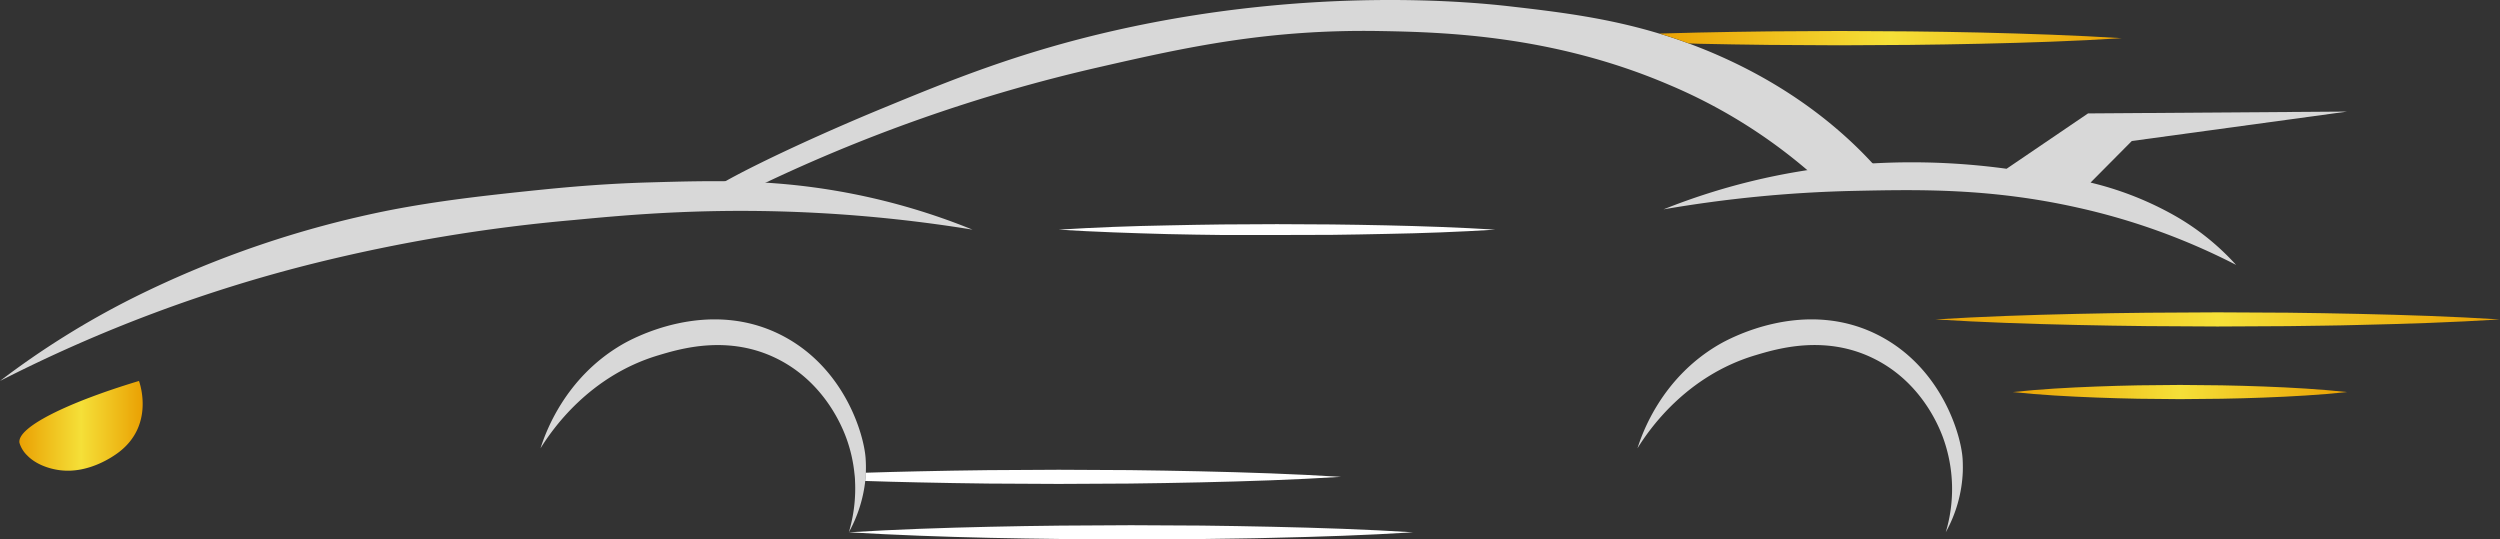
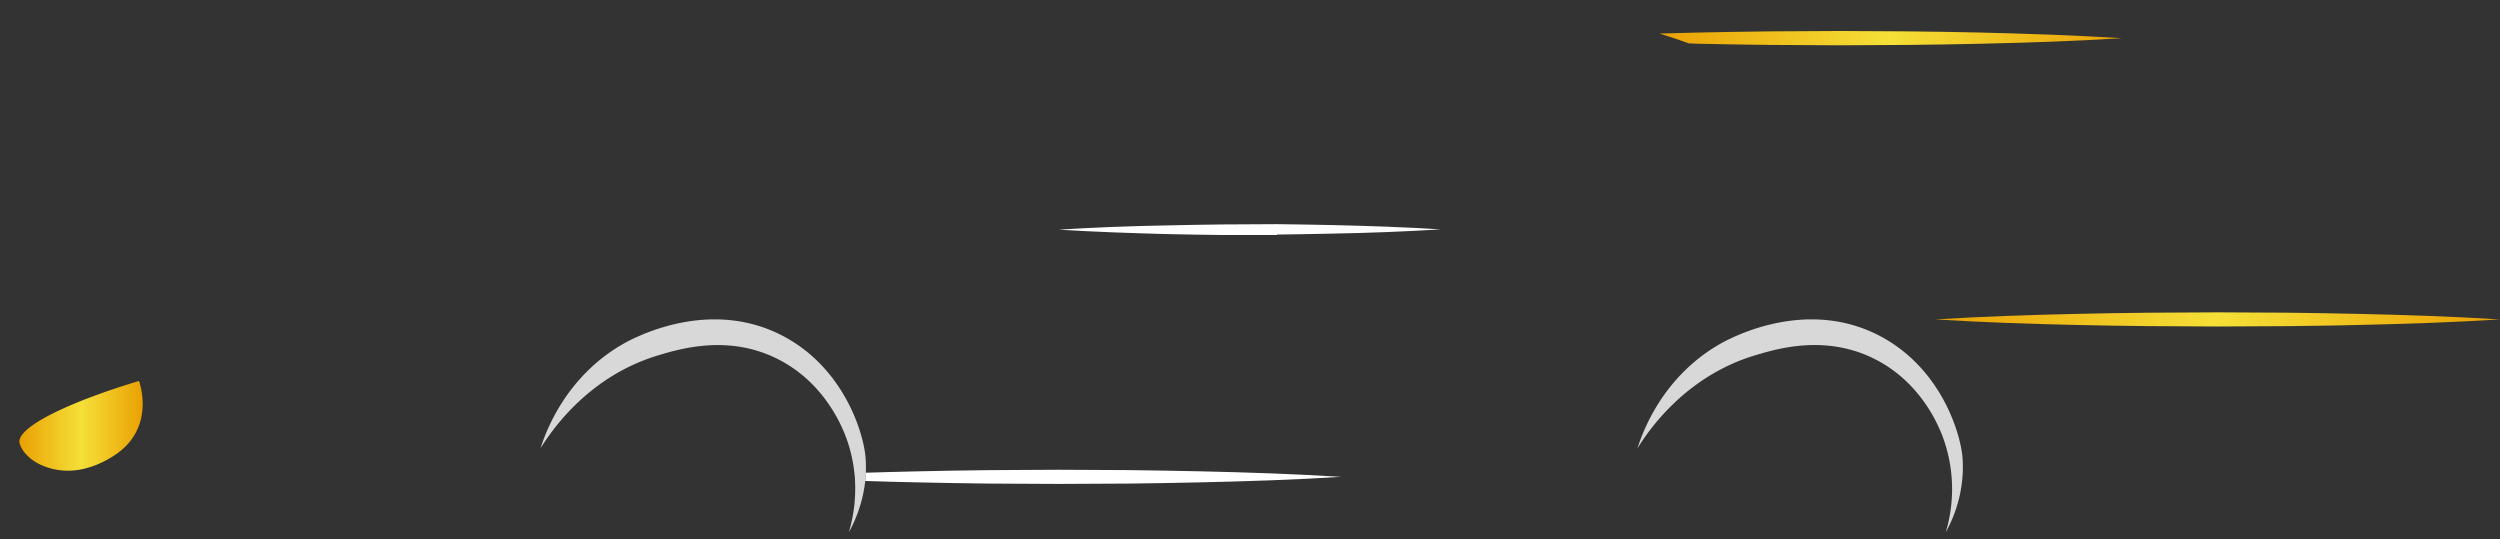
<svg xmlns="http://www.w3.org/2000/svg" xmlns:xlink="http://www.w3.org/1999/xlink" viewBox="0 0 691.48 149.19">
  <rect x="0" y="0" width="691.48" height="149.19" fill="#333333" stroke="none" />
  <defs>
    <style>.cls-1{fill:#d8d8d8;}.cls-2{fill:url(#linear-gradient);}.cls-3{fill:#fff;}.cls-4{fill:url(#linear-gradient-2);}.cls-5{fill:url(#linear-gradient-3);}.cls-6{fill:url(#linear-gradient-4);}</style>
    <linearGradient id="linear-gradient" x1="5.36" y1="117.79" x2="39.46" y2="117.79" gradientUnits="userSpaceOnUse">
      <stop offset="0" stop-color="#eaa103" />
      <stop offset="0.5" stop-color="#f5e038" />
      <stop offset="1" stop-color="#eaa103" />
    </linearGradient>
    <linearGradient id="linear-gradient-2" x1="535.31" y1="88.35" x2="691.48" y2="88.35" xlink:href="#linear-gradient" />
    <linearGradient id="linear-gradient-3" x1="556.71" y1="108.44" x2="649.2" y2="108.44" xlink:href="#linear-gradient" />
    <linearGradient id="linear-gradient-4" x1="459.01" y1="10.56" x2="586.86" y2="10.56" xlink:href="#linear-gradient" />
  </defs>
  <g id="Слой_2" data-name="Слой 2">
    <g id="logo">
      <g id="_3" data-name="3">
-         <path class="cls-1" d="M0,105.37a233.62,233.62,0,0,1,36.86-23A282.1,282.1,0,0,1,108.2,58.06c13.1-2.52,25.23-3.84,34.25-4.83,9.55-1,21.7-2.34,37.22-2.78,17.28-.49,32.68-.92,51.75,2.35A181.06,181.06,0,0,1,269,63.52a399.79,399.79,0,0,0-42.47-4.6c-29.73-1.62-52.36.46-67.66,1.92A467.7,467.7,0,0,0,87.38,72.71,408,408,0,0,0,0,105.37Z" />
-         <path class="cls-1" d="M520.18,47.7H500.64a146,146,0,0,0-39.05-24.27C429.51,9.7,399.13,8.89,381.85,8.59c-31.05-.55-53.74,4.47-77.43,9.89a448.48,448.48,0,0,0-97,34.14c-5.43,1.49-12.25,3.17-12.9,2.23-1.44-2.06,26.83-15.55,49.83-25,18.4-7.58,37.42-15.4,64.16-21.45,55-12.43,100-7.69,109.23-6.63C431,3.29,444.47,4.91,459,9.31c2.67.81,5.38,1.71,8.12,2.72s5.74,2.21,8.68,3.52C499.09,25.89,513,39.39,520.18,47.7Z" />
-         <path class="cls-1" d="M460.11,57.91A180.54,180.54,0,0,1,510,45.81a193.28,193.28,0,0,1,45,.87l22.53-15.31,71.68-.51L589.64,39l-11.41,11.5a89.45,89.45,0,0,1,21.84,8.35,68.6,68.6,0,0,1,18.41,14.42A181.52,181.52,0,0,0,575,57.5c-24.41-5.52-44.49-5.08-62.33-4.7A354.06,354.06,0,0,0,460.11,57.91Z" />
        <path class="cls-2" d="M5.39,122.51c-.8-4.27,13.12-11.13,33.05-17.14.18.48,4.35,12.13-5.55,19.69-1.43,1.09-8.27,6-16.28,5-2.79-.34-6.62-1.51-9.13-4.13A8.1,8.1,0,0,1,5.39,122.51Z" />
        <path class="cls-1" d="M239.49,130.54a1.41,1.41,0,0,1,0,.21c0,.77-.09,1.53-.17,2.28a38,38,0,0,1-4.54,14.2,42.33,42.33,0,0,0,1.71-14.29c0-.67-.09-1.36-.17-2.07a40.35,40.35,0,0,0-2.26-9.77c-1.34-3.62-6.25-15.36-18.88-21.76-13.59-6.89-26.92-2.91-33-1.09C162.83,104,152.6,119,149.5,124c1.29-4.08,6.65-19.42,22.5-28.67,2.46-1.44,24-13.53,45-2.17,16.62,9,21.94,26.83,22.42,33.58A37.43,37.43,0,0,1,239.49,130.54Z" />
        <path class="cls-1" d="M452.91,124c1.29-4.09,6.64-19.42,22.49-28.67,2.48-1.44,24-13.53,45-2.17,16.62,9,21.94,26.84,22.43,33.58.13,1.88.06,3.79.06,3.79a37.53,37.53,0,0,1-4.71,16.69,41.68,41.68,0,0,0-.73-26.12c-1.33-3.63-6.24-15.38-18.87-21.77-13.59-6.89-26.92-2.91-33-1.09C466.23,104,456,119,452.91,124Z" />
-         <path class="cls-3" d="M234.77,147.23c13-.81,26-1.24,39-1.53,6.51-.18,13-.22,19.52-.32l19.53-.11,19.52.1c6.51.11,13,.15,19.52.33,13,.29,26,.71,39,1.53-13,.82-26,1.24-39,1.53-6.51.19-13,.22-19.52.33l-19.52.1-19.53-.11c-6.5-.1-13-.14-19.52-.32C260.8,148.47,247.78,148,234.77,147.23Z" />
-         <path class="cls-3" d="M292.82,63.52c10.06-.63,20.13-1,30.19-1.18,5-.14,10.07-.17,15.1-.26L353.2,62l15.1.08c5,.09,10.06.11,15.09.25,10.07.23,20.13.56,30.19,1.19-10.06.63-20.12,1-30.19,1.18-5,.14-10.06.17-15.09.26L353.2,65,338.11,65c-5-.08-10.07-.11-15.1-.25C313,64.48,302.88,64.15,292.82,63.52Z" />
+         <path class="cls-3" d="M292.82,63.52c10.06-.63,20.13-1,30.19-1.18,5-.14,10.07-.17,15.1-.26L353.2,62c5,.09,10.06.11,15.09.25,10.07.23,20.13.56,30.19,1.19-10.06.63-20.12,1-30.19,1.18-5,.14-10.06.17-15.09.26L353.2,65,338.11,65c-5-.08-10.07-.11-15.1-.25C313,64.48,302.88,64.15,292.82,63.52Z" />
        <path class="cls-3" d="M370.91,131.89c-13,.82-26,1.24-39.05,1.53-6.5.18-13,.22-19.51.33l-19.53.1-19.52-.1c-6.5-.11-13-.15-19.53-.33-4.81-.1-9.64-.23-14.46-.39.08-.75.14-1.51.17-2.28,4.76-.16,9.53-.27,14.29-.38,6.51-.18,13-.22,19.53-.33l19.52-.11,19.53.1c6.5.12,13,.15,19.51.33C344.87,130.65,357.9,131.08,370.91,131.89Z" />
        <path class="cls-4" d="M535.31,88.35c13-.81,26-1.24,39-1.53,6.51-.18,13-.22,19.52-.32l19.53-.11,19.52.1c6.51.11,13,.15,19.52.33,13,.29,26,.71,39,1.53-13,.82-26,1.24-39,1.53-6.51.19-13,.22-19.52.33l-19.52.1-19.53-.11c-6.5-.1-13-.14-19.52-.32C561.34,89.59,548.32,89.16,535.31,88.35Z" />
-         <path class="cls-5" d="M556.71,108.44c7.71-.82,15.42-1.24,23.12-1.53,3.86-.18,7.71-.22,11.57-.33l11.56-.11,11.56.11c3.85.11,7.7.14,11.56.32,7.7.29,15.41.72,23.12,1.54-7.71.81-15.42,1.24-23.12,1.53-3.86.18-7.71.22-11.56.32L603,110.4l-11.56-.11c-3.86-.11-7.71-.15-11.57-.33C572.13,109.67,564.42,109.25,556.71,108.44Z" />
        <path class="cls-6" d="M586.86,10.56c-13,.83-26,1.25-39.05,1.54-6.5.18-13,.22-19.53.32l-19.51.11-19.53-.11c-6.51-.1-13-.15-19.52-.32L467.13,12c-2.74-1-5.45-1.91-8.12-2.72q5.37-.17,10.71-.28c6.51-.17,13-.21,19.52-.32l19.53-.11,19.51.11c6.51.1,13,.14,19.53.32C560.82,9.32,573.83,9.75,586.86,10.56Z" />
      </g>
    </g>
  </g>
</svg>